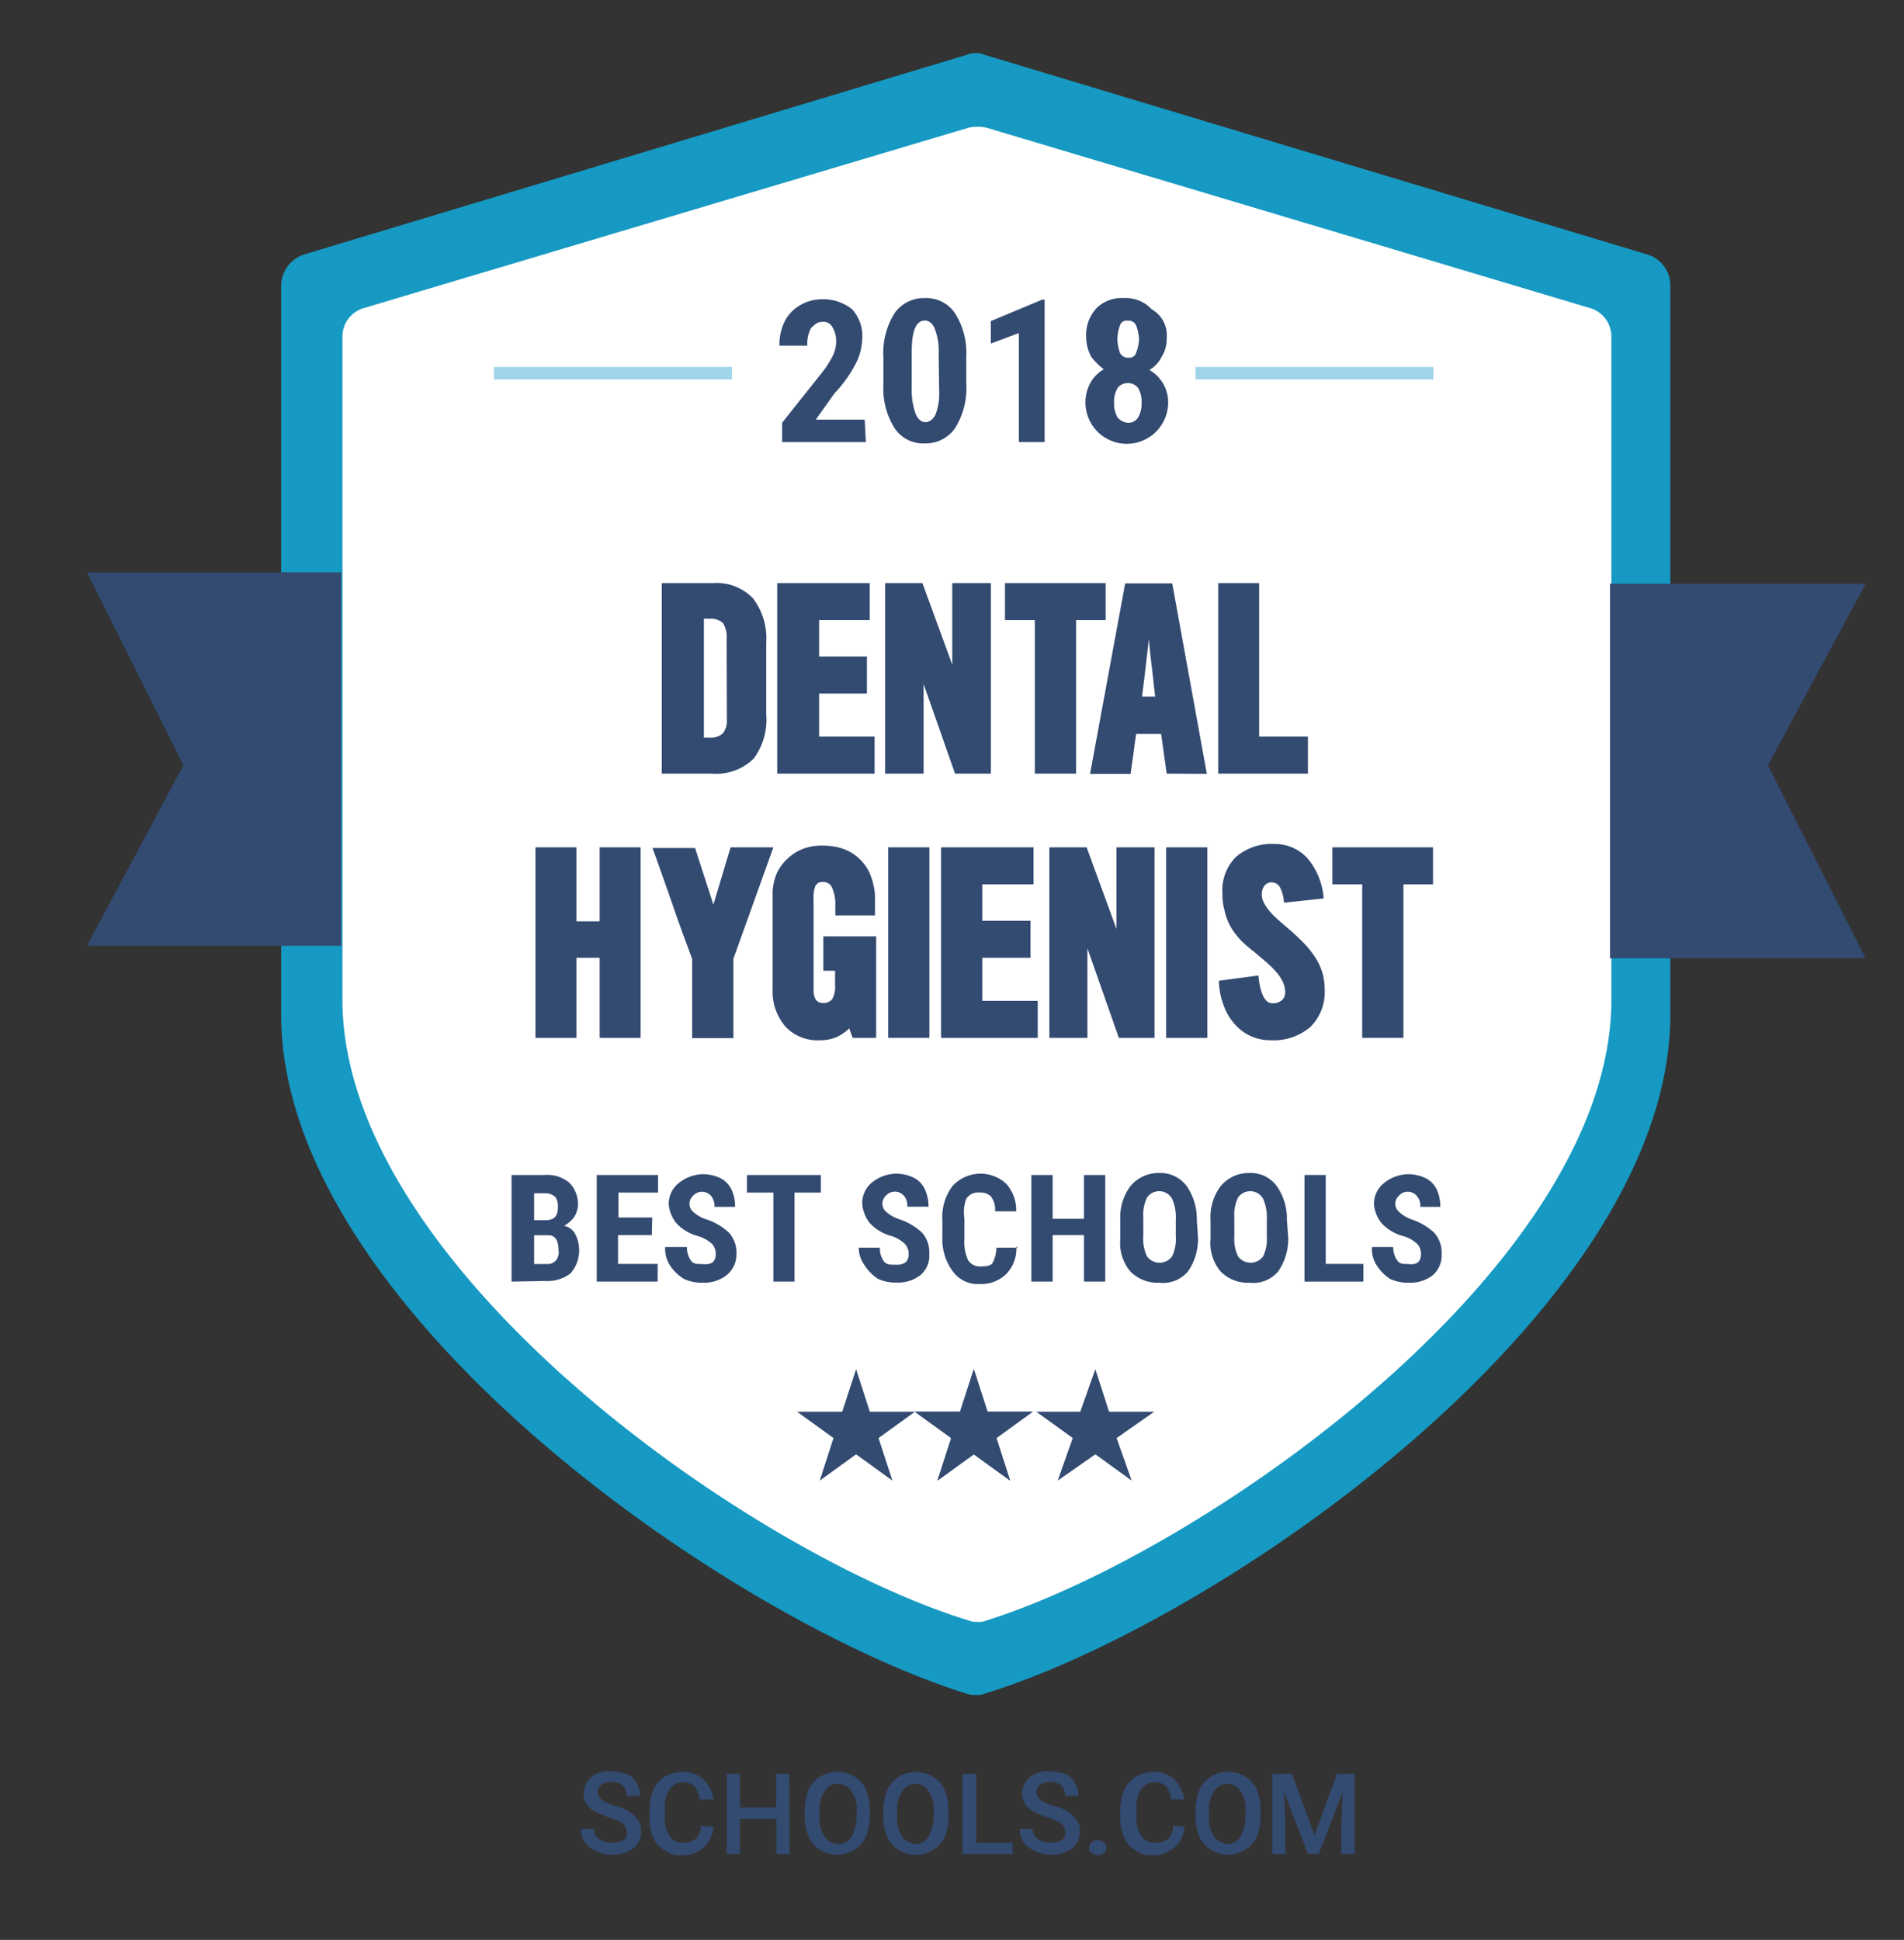
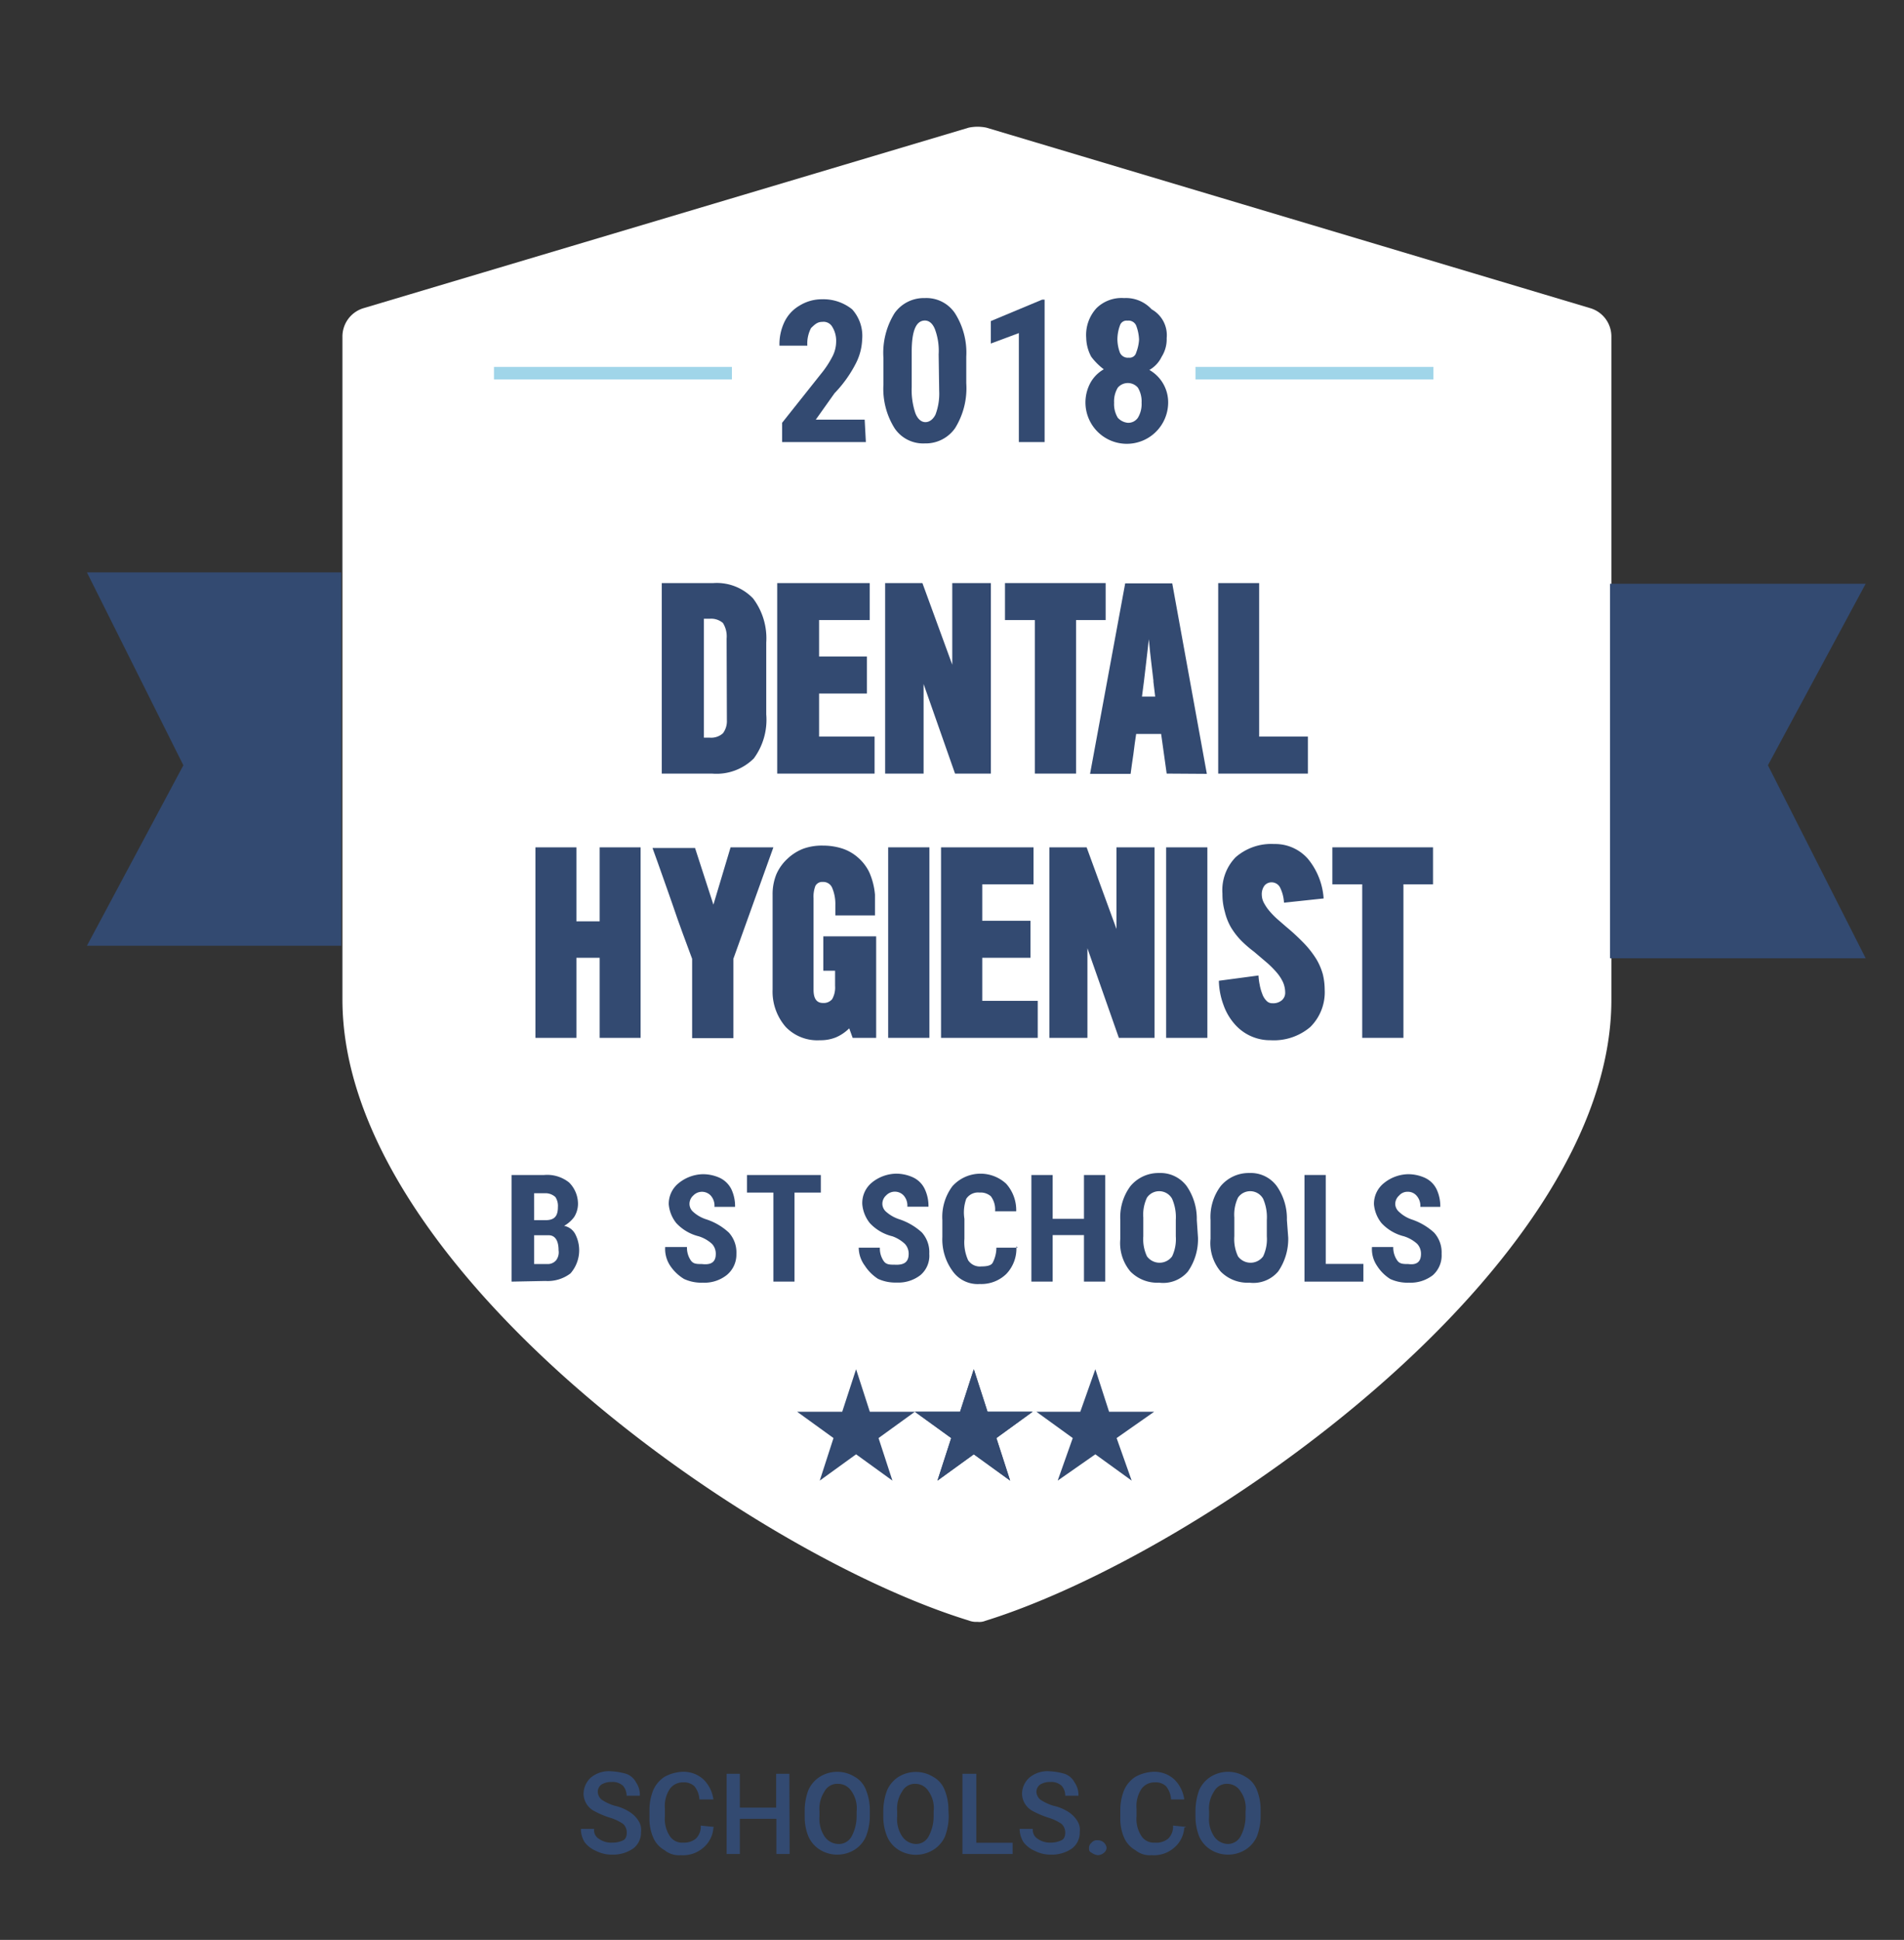
<svg xmlns="http://www.w3.org/2000/svg" width="144.12" height="146.82" viewBox="0 0 144.12 146.82">
  <rect x="0" y="0" width="144.12" height="146.82" fill="#333333" stroke="none" />
  <defs>
    <style>.a{fill:#1699c2;}.b{fill:#fff;}.c{fill:#334a71;}.d{fill:#a0d5e9;}</style>
  </defs>
  <title>Information Technology copy</title>
-   <path class="a" d="M74.56,128.18c18.11-5.59,51.87-29.2,51.87-51.39V21.61a2.44,2.44,0,0,0-1.81-2.37L74.56,4.16a1.84,1.84,0,0,0-1.42,0L23.08,19.24a2.52,2.52,0,0,0-1.8,2.37V76.79c0,22.19,33.75,45.7,51.86,51.39a1.75,1.75,0,0,0,.76.1A1.33,1.33,0,0,0,74.56,128.18Z" />
  <path class="b" d="M74.56,122.68c16.5-5.12,47.41-26.83,47.41-47V25.5a2.23,2.23,0,0,0-1.61-2.18L74.66,9.66a3.31,3.31,0,0,0-1.33,0L27.53,23.32a2.24,2.24,0,0,0-1.61,2.18V75.65c0,20.2,30.82,41.91,47.41,47a1.52,1.52,0,0,0,.66.1A1.15,1.15,0,0,0,74.56,122.68Z" />
  <polygon class="c" points="25.83 43.32 6.58 43.32 13.88 57.92 6.58 71.58 25.83 71.58 25.83 43.32" />
  <polygon class="c" points="121.87 72.53 141.22 72.53 133.82 57.92 141.22 44.18 121.87 44.18 121.87 72.53" />
  <polygon class="c" points="73.71 103.63 74.75 106.85 78.16 106.85 75.42 108.84 76.46 112.06 73.71 110.07 70.96 112.06 72 108.84 69.25 106.85 72.67 106.85 73.71 103.63" />
  <polygon class="c" points="73.71 103.63 74.75 106.85 78.16 106.85 75.42 108.84 76.46 112.06 73.71 110.07 70.96 112.06 72 108.84 69.25 106.85 72.67 106.85 73.71 103.63" />
  <polygon class="c" points="64.8 103.63 65.84 106.85 69.25 106.85 66.5 108.84 67.55 112.06 64.8 110.07 62.05 112.06 63.09 108.84 60.34 106.85 63.75 106.85 64.8 103.63" />
  <polygon class="c" points="82.91 103.63 83.95 106.85 87.36 106.85 84.52 108.84 85.66 112.06 82.91 110.07 80.06 112.06 81.2 108.84 78.45 106.85 81.77 106.85 82.91 103.63" />
  <rect class="d" x="37.39" y="27.77" width="18.01" height="0.95" />
  <rect class="d" x="90.49" y="27.77" width="18.01" height="0.95" />
  <path class="c" d="M65.55,33.46H59.2V32l2.94-3.7A7.41,7.41,0,0,0,63,27a2.47,2.47,0,0,0,.29-1.13A2,2,0,0,0,63,24.74a.76.76,0,0,0-.75-.38c-.38,0-.57.19-.86.47a2.53,2.53,0,0,0-.28,1.33H59a3.91,3.91,0,0,1,.38-1.8,2.85,2.85,0,0,1,1.14-1.23,3.21,3.21,0,0,1,1.71-.48,3.48,3.48,0,0,1,2.27.76,3,3,0,0,1,.76,2.28,4.31,4.31,0,0,1-.47,1.8,9.45,9.45,0,0,1-1.62,2.27l-1.42,2h3.7l.09,1.7Z" />
  <path class="c" d="M73.14,29a5.73,5.73,0,0,1-.85,3.41A2.71,2.71,0,0,1,70,33.56a2.6,2.6,0,0,1-2.28-1.14,5.61,5.61,0,0,1-.85-3.32v-2a5.69,5.69,0,0,1,.85-3.41A2.71,2.71,0,0,1,70,22.56a2.6,2.6,0,0,1,2.28,1.14A5.56,5.56,0,0,1,73.14,27Zm-2.09-2.18a4.67,4.67,0,0,0-.28-1.9c-.19-.48-.48-.66-.76-.66-.66,0-1,.75-1,2.37v2.65a5.54,5.54,0,0,0,.28,2c.19.48.48.67.76.67s.57-.19.76-.57a4.5,4.5,0,0,0,.28-1.81Z" />
  <path class="c" d="M79.21,33.46H77.12V25.21L75,26v-1.7l3.88-1.62h.19V33.46Z" />
  <path class="c" d="M88.31,25.59A2.49,2.49,0,0,1,87.93,27,2.29,2.29,0,0,1,87,28a2.82,2.82,0,0,1,1.42,2.56,3.13,3.13,0,1,1-5.87-1.61,2.67,2.67,0,0,1,1-1,4.75,4.75,0,0,1-.95-.95,3.13,3.13,0,0,1-.38-1.42A3,3,0,0,1,83,23.32a2.71,2.71,0,0,1,2.09-.76,2.63,2.63,0,0,1,2.08.85A2.24,2.24,0,0,1,88.31,25.59ZM85.37,32a.88.88,0,0,0,.76-.38,2,2,0,0,0,.28-1.14,2,2,0,0,0-.28-1.14,1,1,0,0,0-1.52,0,2,2,0,0,0-.28,1.14,2,2,0,0,0,.28,1.14A1.18,1.18,0,0,0,85.37,32Zm.85-6.26A3.33,3.33,0,0,0,86,24.64a.63.63,0,0,0-.66-.37.52.52,0,0,0-.57.37,3.08,3.08,0,0,0-.19,1.05,3,3,0,0,0,.19,1,.65.65,0,0,0,.67.38.51.51,0,0,0,.56-.38A3.21,3.21,0,0,0,86.22,25.69Z" />
  <path class="c" d="M38.72,97V88.93h2.47a2.65,2.65,0,0,1,1.89.57,2.29,2.29,0,0,1,.67,1.61,1.89,1.89,0,0,1-.29,1,2.45,2.45,0,0,1-.76.67,1.2,1.2,0,0,1,.86.66,2.66,2.66,0,0,1-.38,2.94,2.85,2.85,0,0,1-1.9.57Zm1.71-4.65h.85c.67,0,.95-.28.95-1a1.21,1.21,0,0,0-.19-.75,1.11,1.11,0,0,0-.76-.29h-.85Zm0,1.14v2.18h1a.83.83,0,0,0,.66-.28,1,1,0,0,0,.19-.76c0-.76-.28-1.14-.75-1.14Z" />
-   <path class="c" d="M49.34,93.48H46.78v2.18h3V97H45.17V88.93h4.64v1.33h-3v1.89h2.56Z" />
  <path class="c" d="M54.18,94.9a1.09,1.09,0,0,0-.29-.76,2.69,2.69,0,0,0-1-.57,3.44,3.44,0,0,1-1.7-1,2.64,2.64,0,0,1-.57-1.42,2,2,0,0,1,.76-1.61,3,3,0,0,1,1.8-.67,3.05,3.05,0,0,1,1.33.29,1.89,1.89,0,0,1,.85.85,3,3,0,0,1,.28,1.33H54.08a1.15,1.15,0,0,0-.28-.85.91.91,0,0,0-1.33,0,.85.85,0,0,0-.28.66.81.81,0,0,0,.28.57,2.69,2.69,0,0,0,1,.57,4.59,4.59,0,0,1,1.7,1,2.23,2.23,0,0,1,.57,1.61A2,2,0,0,1,55,96.51a2.72,2.72,0,0,1-1.8.57,3.15,3.15,0,0,1-1.42-.28,3.35,3.35,0,0,1-1.05-1,2.31,2.31,0,0,1-.38-1.42H52a1.69,1.69,0,0,0,.28,1c.19.29.47.29.85.29C53.89,95.76,54.18,95.47,54.18,94.9Z" />
  <path class="c" d="M62.14,90.26h-2V97H58.54V90.26h-2V88.93h5.59v1.33Z" />
  <path class="c" d="M68.78,94.9a1.09,1.09,0,0,0-.29-.76,2.73,2.73,0,0,0-.94-.57,3.43,3.43,0,0,1-1.71-1,2.64,2.64,0,0,1-.57-1.42A2,2,0,0,1,66,89.5a3,3,0,0,1,1.8-.67,3.05,3.05,0,0,1,1.33.29A1.84,1.84,0,0,1,70,90a3,3,0,0,1,.28,1.33H68.68a1.15,1.15,0,0,0-.28-.85.91.91,0,0,0-1.33,0,.85.85,0,0,0-.28.66.81.81,0,0,0,.28.57,2.79,2.79,0,0,0,1,.57,4.72,4.72,0,0,1,1.71,1,2.23,2.23,0,0,1,.56,1.61,1.92,1.92,0,0,1-.66,1.61,2.72,2.72,0,0,1-1.8.57,3.15,3.15,0,0,1-1.42-.28,3.35,3.35,0,0,1-1-1A2.3,2.3,0,0,1,65,94.43H66.6a1.69,1.69,0,0,0,.28,1c.19.29.48.29.85.29C68.49,95.76,68.78,95.47,68.78,94.9Z" />
  <path class="c" d="M76.93,94.33a2.77,2.77,0,0,1-.76,2.09,2.71,2.71,0,0,1-2,.76,2.32,2.32,0,0,1-2.08-1,4.06,4.06,0,0,1-.76-2.56V92.34a3.89,3.89,0,0,1,.76-2.56,2.86,2.86,0,0,1,4.07-.19,3,3,0,0,1,.76,2.09H75.32A1.65,1.65,0,0,0,75,90.54a1.17,1.17,0,0,0-.86-.28,1.06,1.06,0,0,0-1,.47A3.05,3.05,0,0,0,73,92.25v1.51a3.29,3.29,0,0,0,.28,1.62,1.06,1.06,0,0,0,1,.47c.48,0,.76-.09.86-.28a2.49,2.49,0,0,0,.28-1.14h1.61Z" />
  <path class="c" d="M83.66,97H82.05V93.48H79.68V97H78.07V88.93h1.61v3.32h2.37V88.93h1.61Z" />
  <path class="c" d="M90.68,93.67a4.27,4.27,0,0,1-.76,2.56,2.45,2.45,0,0,1-2.18.85,2.85,2.85,0,0,1-2.18-.85,3.35,3.35,0,0,1-.76-2.47V92.34a3.94,3.94,0,0,1,.76-2.56,2.76,2.76,0,0,1,2.18-1,2.47,2.47,0,0,1,2.09,1,4.36,4.36,0,0,1,.76,2.56l.09,1.33ZM89,92.34a3.49,3.49,0,0,0-.28-1.61,1.12,1.12,0,0,0-1.9-.09,3,3,0,0,0-.28,1.51v1.42a3.05,3.05,0,0,0,.28,1.52,1.18,1.18,0,0,0,1.9,0A3.05,3.05,0,0,0,89,93.57Z" />
  <path class="c" d="M97.51,93.67a4.34,4.34,0,0,1-.76,2.56,2.46,2.46,0,0,1-2.18.85,2.85,2.85,0,0,1-2.18-.85,3.35,3.35,0,0,1-.76-2.47V92.34a3.89,3.89,0,0,1,.76-2.56,2.76,2.76,0,0,1,2.18-1,2.44,2.44,0,0,1,2.08,1,4.29,4.29,0,0,1,.76,2.56l.1,1.33Zm-1.62-1.33a3.49,3.49,0,0,0-.28-1.61,1.12,1.12,0,0,0-1.9-.09,3,3,0,0,0-.28,1.51v1.42a3.05,3.05,0,0,0,.28,1.52,1.18,1.18,0,0,0,1.9,0,3.05,3.05,0,0,0,.28-1.52Z" />
  <path class="c" d="M100.35,95.66h2.85V97H98.74V88.93h1.61Z" />
  <path class="c" d="M107.56,94.9a1.09,1.09,0,0,0-.29-.76,2.69,2.69,0,0,0-1-.57,3.44,3.44,0,0,1-1.7-1,2.64,2.64,0,0,1-.57-1.42,2,2,0,0,1,.76-1.61,3,3,0,0,1,1.8-.67,3.05,3.05,0,0,1,1.33.29,1.84,1.84,0,0,1,.85.85,3,3,0,0,1,.28,1.33h-1.51a1.15,1.15,0,0,0-.29-.85.86.86,0,0,0-.66-.29.83.83,0,0,0-.66.29.86.86,0,0,0-.29.66.83.83,0,0,0,.29.57,2.63,2.63,0,0,0,.94.57,4.72,4.72,0,0,1,1.71,1,2.23,2.23,0,0,1,.57,1.61,2,2,0,0,1-.66,1.61,2.76,2.76,0,0,1-1.81.57,3.15,3.15,0,0,1-1.42-.28,3.22,3.22,0,0,1-1-1,2.24,2.24,0,0,1-.38-1.42h1.61a1.69,1.69,0,0,0,.29,1c.19.29.47.29.85.29C107.27,95.76,107.56,95.47,107.56,94.9Z" />
  <path class="c" d="M47.44,138.71a.86.86,0,0,0-.28-.67,3.68,3.68,0,0,0-1-.47,6.5,6.5,0,0,1-1.14-.48,1.5,1.5,0,0,1-.85-1.32,1.7,1.7,0,0,1,.56-1.24,2.13,2.13,0,0,1,1.52-.47,5,5,0,0,1,1.14.19,1.34,1.34,0,0,1,.76.66,1.61,1.61,0,0,1,.28,1h-1a1.13,1.13,0,0,0-.28-.76,1.17,1.17,0,0,0-.86-.28,1.42,1.42,0,0,0-.76.19.67.67,0,0,0-.28.57.81.81,0,0,0,.28.57,3.64,3.64,0,0,0,1,.47,3.4,3.4,0,0,1,1.13.47,2.14,2.14,0,0,1,.67.67,1.26,1.26,0,0,1,.19.85,1.51,1.51,0,0,1-.57,1.23,2.68,2.68,0,0,1-1.61.48,2.64,2.64,0,0,1-1.24-.29,2.08,2.08,0,0,1-.85-.66,1.88,1.88,0,0,1-.28-1h1a.76.76,0,0,0,.38.76,1.59,1.59,0,0,0,1,.28,1.81,1.81,0,0,0,.85-.19C47.35,139.18,47.44,139,47.44,138.71Z" />
  <path class="c" d="M54,138.33a2.15,2.15,0,0,1-.76,1.51,2.32,2.32,0,0,1-1.71.57,1.72,1.72,0,0,1-1.23-.38,2,2,0,0,1-.85-.94,3.61,3.61,0,0,1-.29-1.52V137a4,4,0,0,1,.29-1.52,2.3,2.3,0,0,1,.85-1,3.07,3.07,0,0,1,1.33-.38,2.23,2.23,0,0,1,1.61.57,2.6,2.6,0,0,1,.76,1.52H52.94a1.73,1.73,0,0,0-.38-1,1.15,1.15,0,0,0-.85-.29,1.21,1.21,0,0,0-1,.48,2.37,2.37,0,0,0-.38,1.52v.56a2.37,2.37,0,0,0,.38,1.52,1.11,1.11,0,0,0,1,.48,1.42,1.42,0,0,0,.95-.29,1.26,1.26,0,0,0,.38-1l1,.1Z" />
  <path class="c" d="M59.77,140.32h-1v-2.66H56v2.66h-1v-6.07h1v2.56h2.75v-2.56h1Z" />
  <path class="c" d="M65.84,137.38a4.39,4.39,0,0,1-.29,1.61,2.25,2.25,0,0,1-.85,1,2.5,2.5,0,0,1-2.65,0,2.27,2.27,0,0,1-.86-1,3.92,3.92,0,0,1-.28-1.52v-.38a4.47,4.47,0,0,1,.28-1.61,2.32,2.32,0,0,1,.86-1,2.5,2.5,0,0,1,2.65,0,1.91,1.91,0,0,1,.85,1,4,4,0,0,1,.29,1.52Zm-1-.29a2.24,2.24,0,0,0-.38-1.51,1.2,1.2,0,0,0-1.05-.57,1.09,1.09,0,0,0-1,.57,2.42,2.42,0,0,0-.38,1.51v.38a2.43,2.43,0,0,0,.38,1.52,1.3,1.3,0,0,0,1,.57,1.09,1.09,0,0,0,1.05-.57,3.22,3.22,0,0,0,.38-1.52Z" />
  <path class="c" d="M71.81,137.38a4.39,4.39,0,0,1-.28,1.61,2.27,2.27,0,0,1-.86,1A2.5,2.5,0,0,1,68,140a2.25,2.25,0,0,1-.85-1,3.92,3.92,0,0,1-.29-1.52v-.38a4.47,4.47,0,0,1,.29-1.61,2.3,2.3,0,0,1,.85-1,2.5,2.5,0,0,1,2.65,0,1.92,1.92,0,0,1,.86,1,4,4,0,0,1,.28,1.52Zm-1.14-.29a2.19,2.19,0,0,0-.38-1.51,1.17,1.17,0,0,0-1-.57,1.09,1.09,0,0,0-1,.57,2.36,2.36,0,0,0-.38,1.51v.38a2.37,2.37,0,0,0,.38,1.52,1.3,1.3,0,0,0,1,.57,1.07,1.07,0,0,0,1-.57,3.22,3.22,0,0,0,.38-1.52Z" />
  <path class="c" d="M73.9,139.47h2.75v.85h-3.8v-6.07H73.9Z" />
  <path class="c" d="M80.63,138.71a.9.9,0,0,0-.28-.67,3.64,3.64,0,0,0-1-.47,7.24,7.24,0,0,1-1.14-.48,1.52,1.52,0,0,1-.85-1.32,1.67,1.67,0,0,1,.57-1.24,2.13,2.13,0,0,1,1.52-.47,4.86,4.86,0,0,1,1.13.19,1.34,1.34,0,0,1,.76.66,1.62,1.62,0,0,1,.29,1h-1a1.08,1.08,0,0,0-.28-.76,1.15,1.15,0,0,0-.85-.28,1.42,1.42,0,0,0-.76.19.68.68,0,0,0-.29.57.83.83,0,0,0,.29.57,3.68,3.68,0,0,0,1,.47,3.46,3.46,0,0,1,1.14.47,2.22,2.22,0,0,1,.66.67,1.26,1.26,0,0,1,.19.85,1.51,1.51,0,0,1-.57,1.23,2.66,2.66,0,0,1-1.61.48,2.63,2.63,0,0,1-1.23-.29,2.08,2.08,0,0,1-.85-.66,1.89,1.89,0,0,1-.29-1h1a.78.78,0,0,0,.38.76,1.61,1.61,0,0,0,.95.28,1.86,1.86,0,0,0,.86-.19C80.53,139.18,80.63,139,80.63,138.71Z" />
  <path class="c" d="M83.09,139.28a.66.66,0,0,1,.67.56.5.5,0,0,1-.19.38.73.73,0,0,1-.48.19,1,1,0,0,1-.47-.19c-.19-.09-.19-.19-.19-.38a.48.48,0,0,1,.19-.37A.52.52,0,0,1,83.09,139.28Z" />
  <path class="c" d="M89.64,138.33a2.15,2.15,0,0,1-.76,1.51,2.32,2.32,0,0,1-1.71.57,1.72,1.72,0,0,1-1.23-.38,2,2,0,0,1-.85-.94,3.61,3.61,0,0,1-.29-1.52V137a4,4,0,0,1,.29-1.52,2.3,2.3,0,0,1,.85-1,3.07,3.07,0,0,1,1.33-.38,2.23,2.23,0,0,1,1.61.57,2.6,2.6,0,0,1,.76,1.52h-1a1.73,1.73,0,0,0-.38-1,1.13,1.13,0,0,0-.85-.29,1.21,1.21,0,0,0-1,.48,2.37,2.37,0,0,0-.38,1.52v.56a2.37,2.37,0,0,0,.38,1.52,1.11,1.11,0,0,0,1,.48,1.42,1.42,0,0,0,1-.29,1.26,1.26,0,0,0,.38-1l1,.1Z" />
  <path class="c" d="M95.42,137.38a4.39,4.39,0,0,1-.28,1.61,2.27,2.27,0,0,1-.86,1,2.5,2.5,0,0,1-2.65,0,2.27,2.27,0,0,1-.86-1,4.11,4.11,0,0,1-.28-1.52v-.38a4.69,4.69,0,0,1,.28-1.61,2.32,2.32,0,0,1,.86-1,2.5,2.5,0,0,1,2.65,0,1.92,1.92,0,0,1,.86,1,4,4,0,0,1,.28,1.52Zm-1.14-.29a2.19,2.19,0,0,0-.38-1.51,1.18,1.18,0,0,0-1-.57,1.09,1.09,0,0,0-1,.57,2.36,2.36,0,0,0-.38,1.51v.38a2.37,2.37,0,0,0,.38,1.52,1.3,1.3,0,0,0,1,.57,1.09,1.09,0,0,0,1-.57,3.22,3.22,0,0,0,.38-1.52Z" />
-   <path class="c" d="M97.79,134.25l1.71,4.65,1.7-4.65h1.33v6.07h-1v-2l.09-2.66-1.8,4.65H99l-1.8-4.65.1,2.66v2h-1v-6.07Z" />
  <path class="c" d="M57.06,57.4a4,4,0,0,1-3.17,1.15h-3.8V44.13H54a3.8,3.8,0,0,1,3,1.16,5,5,0,0,1,1,3.34v5.44A4.94,4.94,0,0,1,57.06,57.4ZM55,48.33a1.9,1.9,0,0,0-.28-1.18,1.37,1.37,0,0,0-1-.32h-.44v9h.44a1.33,1.33,0,0,0,1-.33,1.53,1.53,0,0,0,.3-1Z" />
  <path class="c" d="M58.83,58.55V44.13h7v2.8H62v2.76h3.62v2.8H62v3.26h4.2v2.8Z" />
  <path class="c" d="M72.29,58.55l-2.38-6.78v6.78H67V44.13h2.82l2.26,6.18V44.13H75V58.55Z" />
  <path class="c" d="M81.45,46.93V58.55H78.33V46.93H76.07v-2.8h7.62v2.8Z" />
  <path class="c" d="M88.31,58.55l-.42-3H86q-.11.7-.21,1.53c-.08.56-.15,1-.21,1.49H82.51l2.66-14.42h3.56l2.62,14.42Zm-1-7c-.06-.48-.12-1-.17-1.44s-.12-1-.18-1.73c-.08.7-.15,1.28-.2,1.74s-.11.95-.17,1.44-.11.88-.15,1.16h1Q87.39,52.3,87.3,51.56Z" />
  <path class="c" d="M92.21,58.55V44.13h3.1V55.75H99v2.8Z" />
  <path class="c" d="M45.39,78.55V72.49H43.63v6.06h-3.1V64.13h3.1v5.6h1.76v-5.6h3.1V78.55Z" />
  <path class="c" d="M55.51,72.57v6H52.39v-6c-.24-.65-.49-1.33-.74-2s-.51-1.43-.76-2.16-.51-1.44-.76-2.16-.5-1.4-.74-2.07h3.22L54,68.47l1.3-4.34h3.24Z" />
  <path class="c" d="M64.54,78.55l-.26-.72a3.23,3.23,0,0,1-1,.68,3.09,3.09,0,0,1-1.22.22,3.31,3.31,0,0,1-2.58-1,4.07,4.07,0,0,1-1-2.83V67.69a4,4,0,0,1,.29-1.53A3.5,3.5,0,0,1,59.6,65a3.67,3.67,0,0,1,1.19-.76A4.15,4.15,0,0,1,62.31,64a4.77,4.77,0,0,1,1.44.22,3.42,3.42,0,0,1,1.19.68A3.48,3.48,0,0,1,65.79,66a5.28,5.28,0,0,1,.44,1.72v1.56h-3v-.78A3.14,3.14,0,0,0,63,67.22a.73.73,0,0,0-.72-.47.58.58,0,0,0-.56.3,2.26,2.26,0,0,0-.14.94v6.92c0,.68.24,1,.71,1a.83.83,0,0,0,.7-.29,1.78,1.78,0,0,0,.22-1V73.47h-.89v-2.6h4v7.68Z" />
  <path class="c" d="M67.23,78.55V64.13h3.12V78.55Z" />
  <path class="c" d="M71.23,78.55V64.13h7v2.8H74.35v2.76H78v2.8H74.35v3.26h4.2v2.8Z" />
  <path class="c" d="M84.69,78.55l-2.38-6.78v6.78H79.43V64.13h2.82l2.26,6.18V64.13h2.88V78.55Z" />
  <path class="c" d="M88.27,78.55V64.13h3.12V78.55Z" />
  <path class="c" d="M99.18,77.73a4.26,4.26,0,0,1-3,1,3.55,3.55,0,0,1-2.75-1.25,4.38,4.38,0,0,1-.82-1.42,5.57,5.57,0,0,1-.35-1.83l3-.4a4.33,4.33,0,0,0,.09.7,3.57,3.57,0,0,0,.19.68,1.38,1.38,0,0,0,.31.52.59.59,0,0,0,.47.2,1,1,0,0,0,.7-.22.74.74,0,0,0,.26-.6,2,2,0,0,0-.16-.76,3.22,3.22,0,0,0-.46-.72,7.38,7.38,0,0,0-.74-.75l-1-.85a8.93,8.93,0,0,1-1-.87,5.58,5.58,0,0,1-.76-1A4.43,4.43,0,0,1,92.71,69a4.81,4.81,0,0,1-.18-1.36,3.58,3.58,0,0,1,1-2.76,4.09,4.09,0,0,1,2.91-1A3.3,3.3,0,0,1,99,65a5.26,5.26,0,0,1,1.19,3l-3,.32a2.91,2.91,0,0,0-.27-1.09.72.72,0,0,0-.65-.45.69.69,0,0,0-.56.25,1.09,1.09,0,0,0-.2.71,1.32,1.32,0,0,0,.18.63,3.38,3.38,0,0,0,.45.64,5.66,5.66,0,0,0,.6.6l.61.53a17,17,0,0,1,1.4,1.3,7.35,7.35,0,0,1,.9,1.17,4.73,4.73,0,0,1,.48,1.13,5,5,0,0,1,.14,1.16A3.7,3.7,0,0,1,99.18,77.73Z" />
  <path class="c" d="M106.23,66.93V78.55h-3.12V66.93h-2.26v-2.8h7.62v2.8Z" />
</svg>